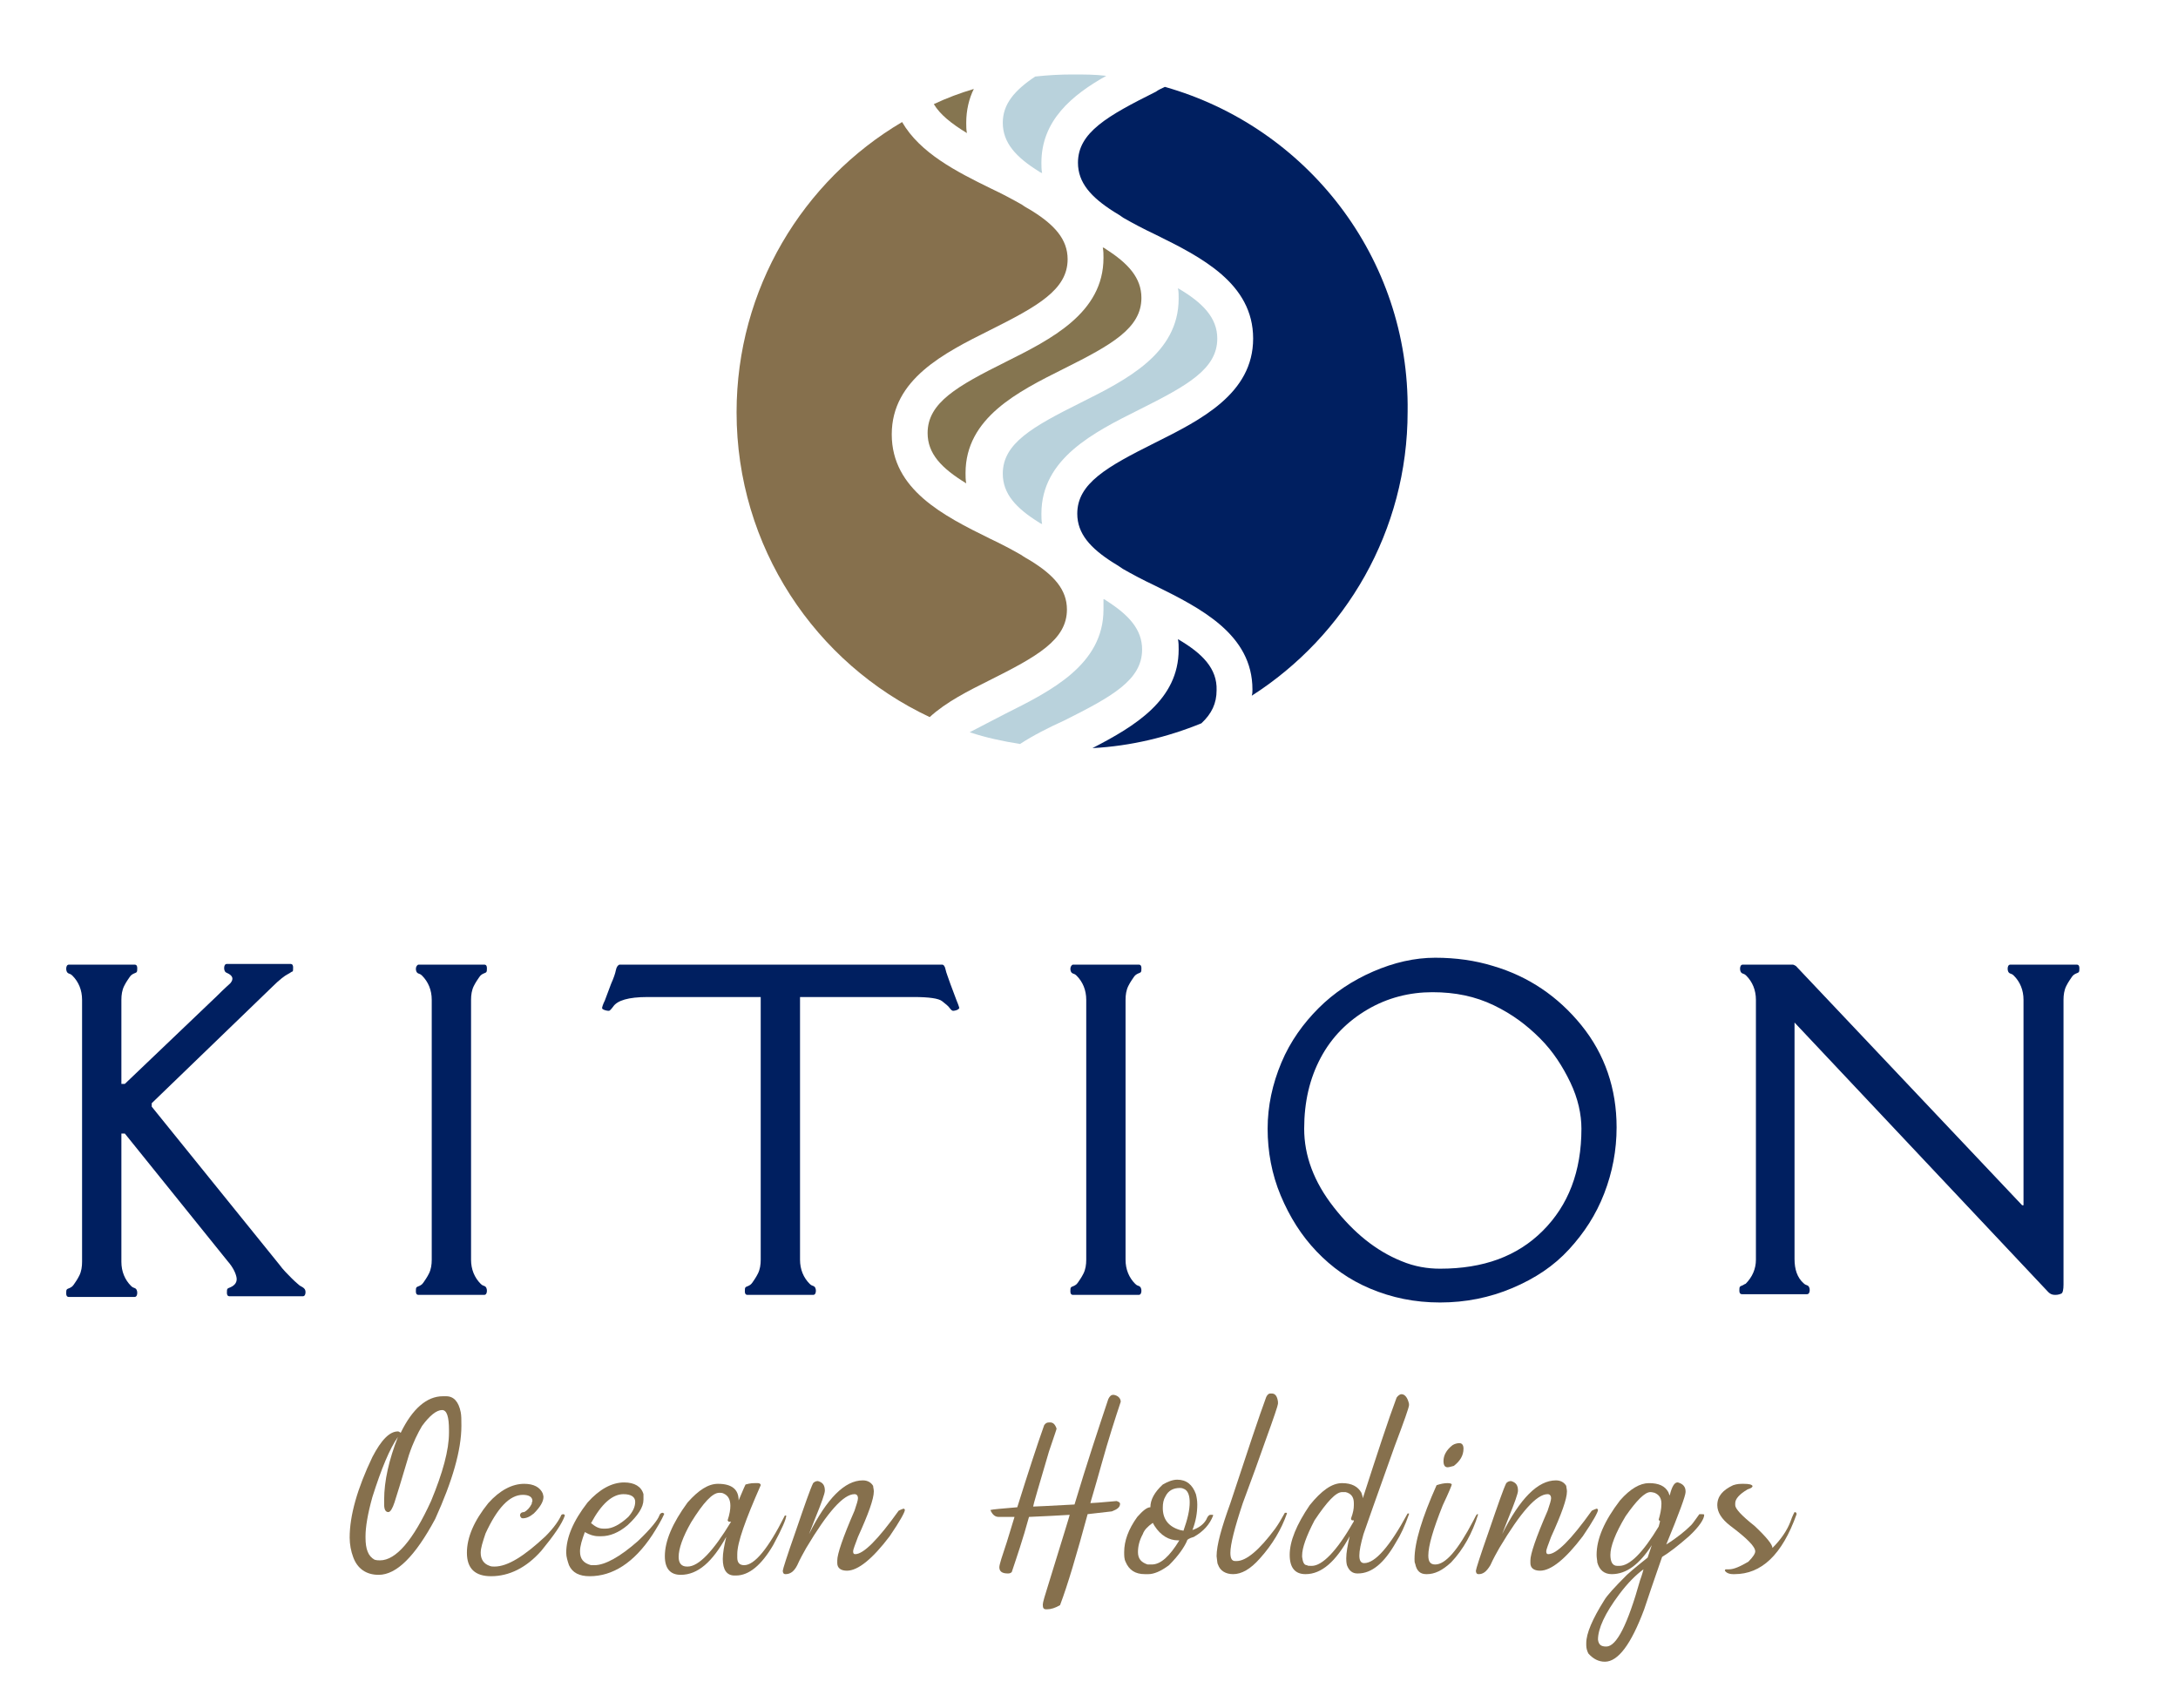
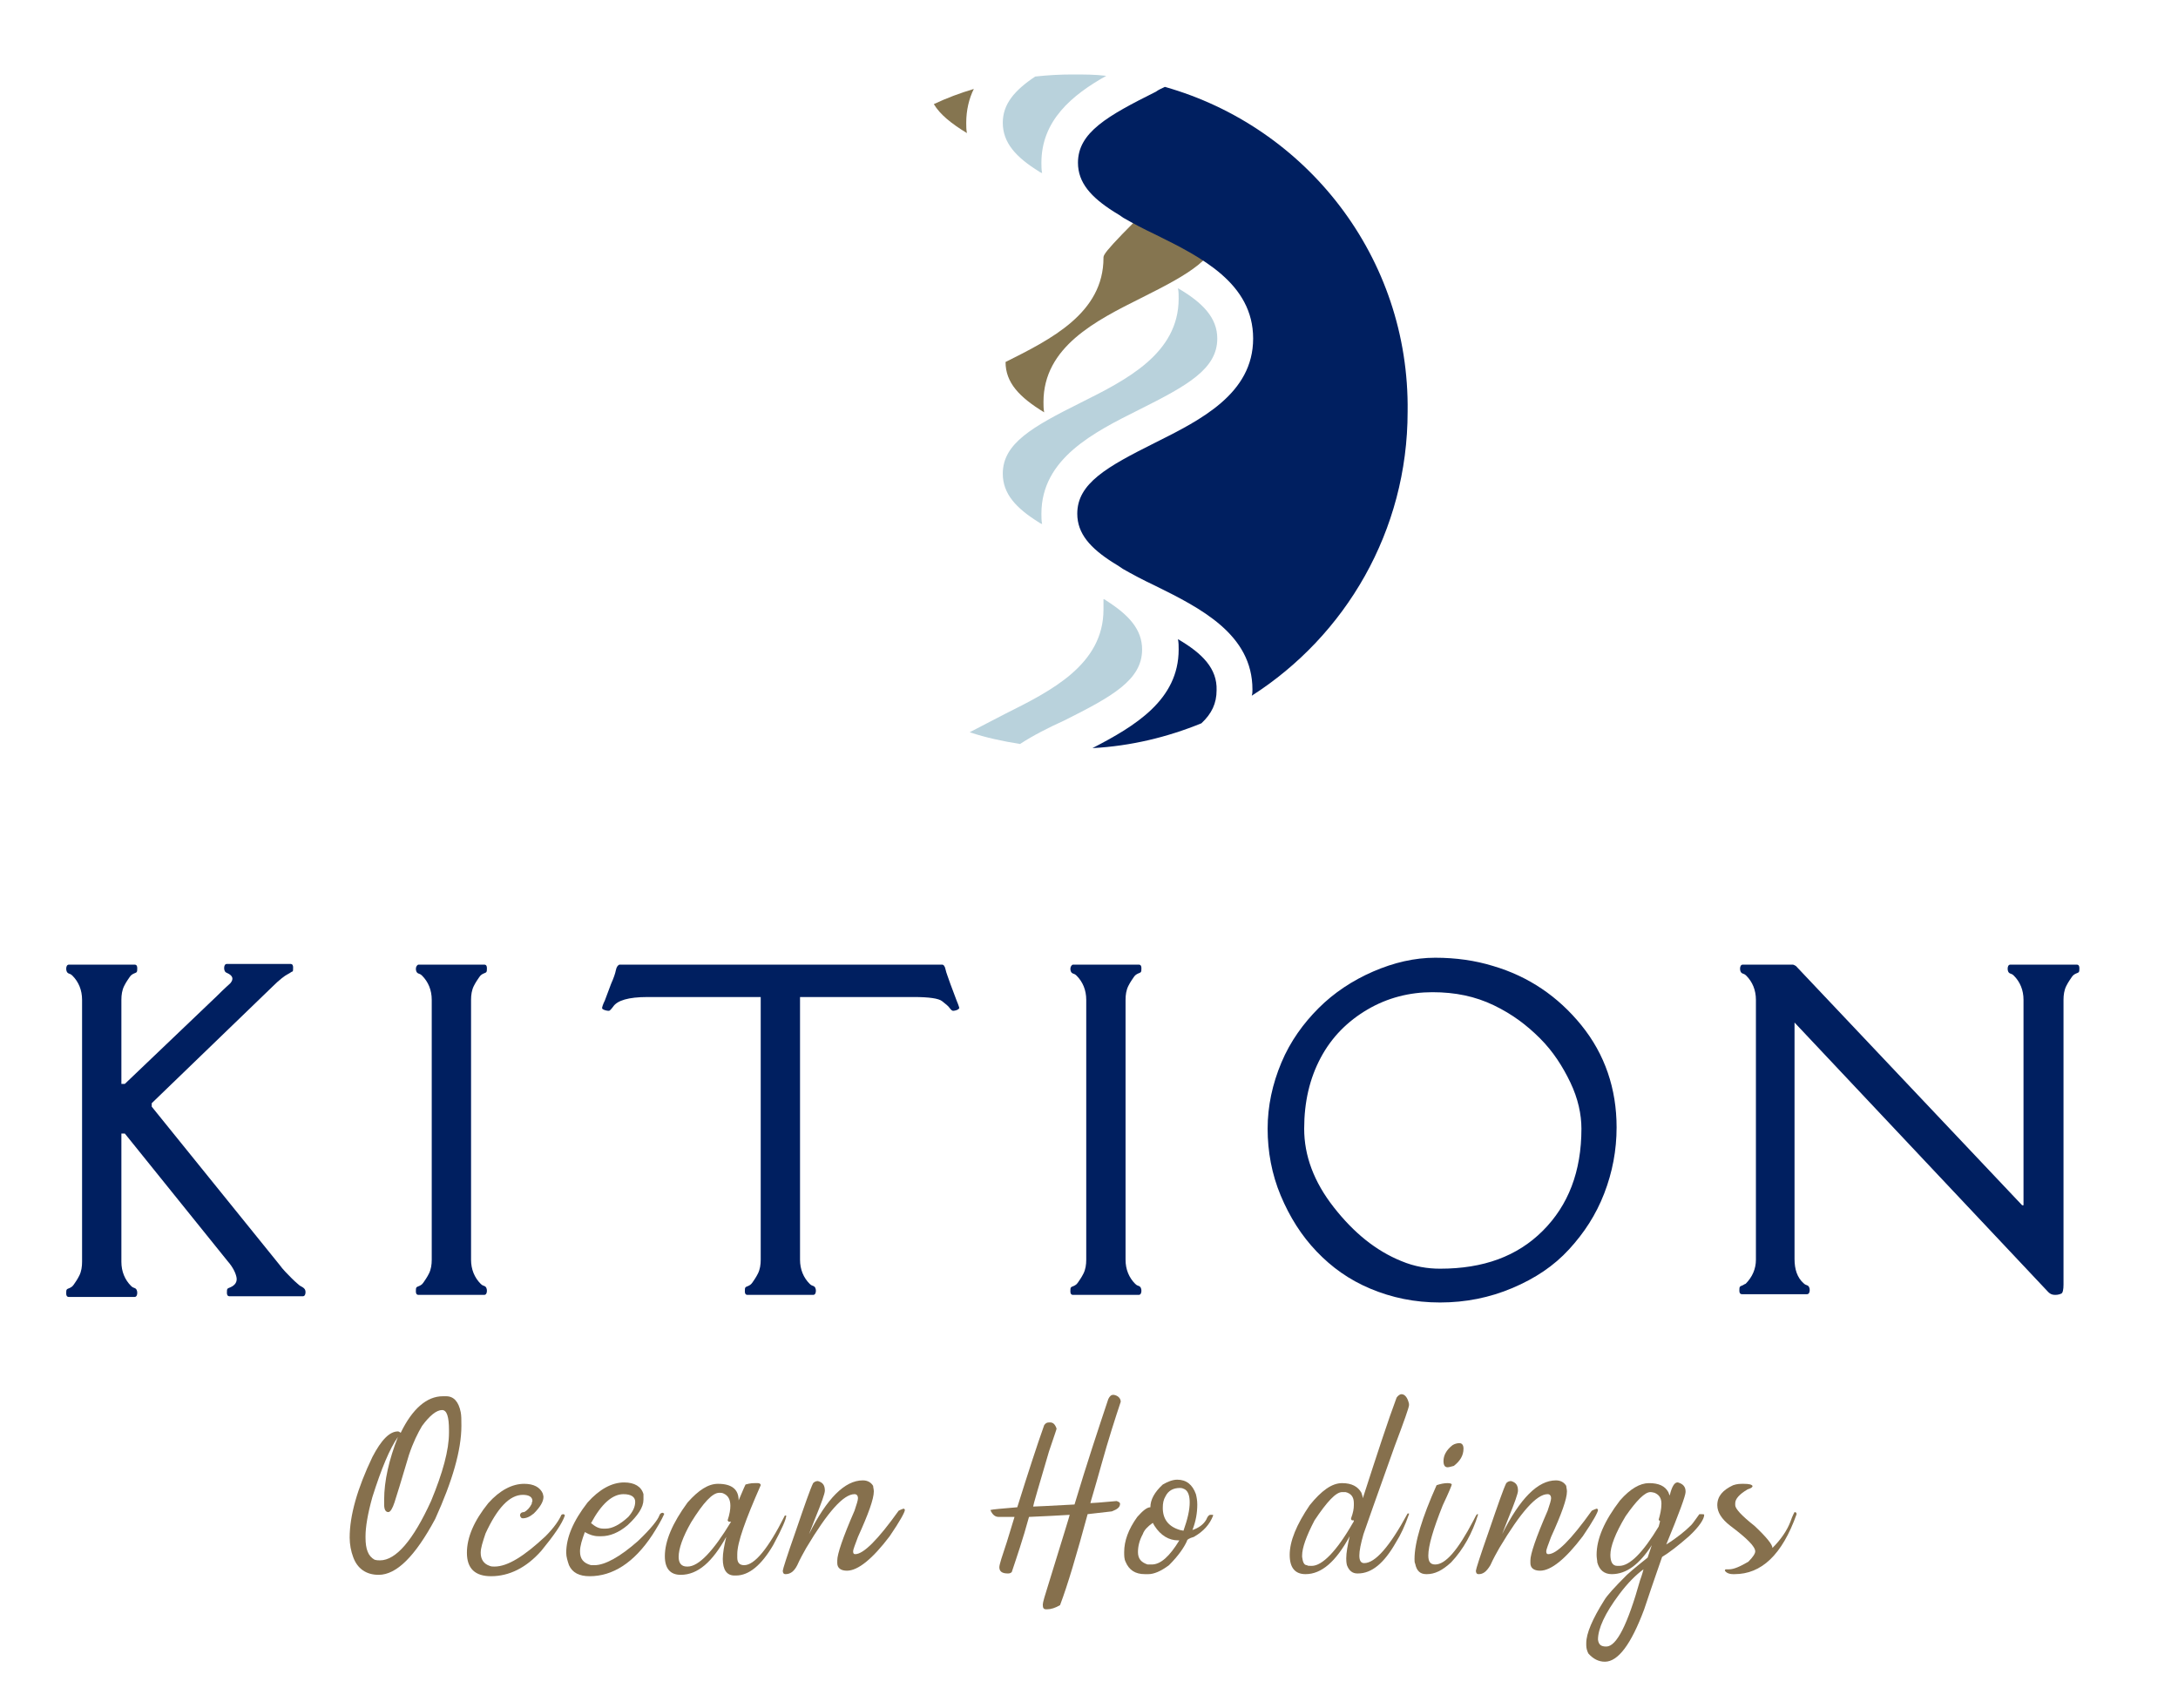
<svg xmlns="http://www.w3.org/2000/svg" version="1.1" id="Layer_1" x="0px" y="0px" viewBox="0 0 315.8 247.7" style="enable-background:new 0 0 315.8 247.7;" xml:space="preserve">
  <style type="text/css">
	.st0{fill:#B9D2DC;}
	.st1{fill:#857550;}
	.st2{fill:#001F60;}
	.st3{fill:#86704D;}
</style>
  <g>
    <g>
      <path class="st0" d="M160,88.4c0,8-7.6,11.8-14.2,15.1c-1.9,1-3.7,1.9-5.2,2.7c2.4,0.8,4.8,1.3,7.3,1.7c2-1.3,4.2-2.4,6.4-3.4    c7-3.5,11.3-5.9,11.3-10.3c0-2.9-1.9-5-5.2-7.1c-0.1-0.1-0.3-0.2-0.4-0.2C160,87.4,160,87.9,160,88.4z" />
-       <path class="st1" d="M160,37.4c0,8-7.6,11.8-14.2,15.1c-7,3.5-11.3,5.9-11.3,10.3c0,3,2,5.1,5.6,7.3c-0.1-0.5-0.1-1-0.1-1.5    c0-8,7.6-11.8,14.2-15.1c7-3.5,11.3-5.9,11.3-10.3c0-2.9-1.9-5-5.2-7.1c-0.1-0.1-0.3-0.2-0.4-0.2C160,36.4,160,36.9,160,37.4z" />
+       <path class="st1" d="M160,37.4c0,8-7.6,11.8-14.2,15.1c0,3,2,5.1,5.6,7.3c-0.1-0.5-0.1-1-0.1-1.5    c0-8,7.6-11.8,14.2-15.1c7-3.5,11.3-5.9,11.3-10.3c0-2.9-1.9-5-5.2-7.1c-0.1-0.1-0.3-0.2-0.4-0.2C160,36.4,160,36.9,160,37.4z" />
      <path class="st0" d="M165.2,59.4c7-3.5,11.3-5.9,11.3-10.3c0-3-2.1-5.2-5.7-7.3c0.1,0.5,0.1,1,0.1,1.5c0,8-7.6,11.8-14.2,15.1    c-7,3.5-11.3,5.9-11.3,10.3c0,2.9,1.9,5,5.3,7.1c0.1,0.1,0.2,0.1,0.4,0.2c-0.1-0.5-0.1-1-0.1-1.5C151,66.5,158.6,62.7,165.2,59.4z    " />
      <path class="st2" d="M170.8,92.7c0.1,0.5,0.1,1,0.1,1.5c0,7.3-6.3,11.1-12.5,14.3c5.6-0.3,10.9-1.6,15.8-3.6    c1.5-1.4,2.2-2.9,2.2-4.8C176.5,97,174.4,94.8,170.8,92.7z" />
-       <path class="st3" d="M143.4,98.7c7-3.5,11.3-5.9,11.3-10.3c0-2.9-1.9-5-5.3-7.1c-0.5-0.3-0.9-0.5-1.3-0.8    c-1.4-0.8-2.9-1.6-4.6-2.4c-6.7-3.3-14.2-7.1-14.2-15.1c0-8,7.6-11.8,14.2-15.1c7-3.5,11.3-5.9,11.3-10.3c0-2.9-1.9-5-5.3-7.1    c-0.5-0.3-0.9-0.5-1.3-0.8c-1.4-0.8-2.9-1.6-4.6-2.4c-4.9-2.4-10.2-5.1-12.8-9.6c-14.4,8.5-24,24.2-24,42.1    c0,19.5,11.4,36.4,28,44.2C137.2,101.8,140.4,100.2,143.4,98.7z" />
      <path class="st0" d="M160.4,11c-1.6-0.2-3.2-0.2-4.9-0.2c-1.8,0-3.6,0.1-5.4,0.3c-3,2-4.7,4-4.7,6.7c0,2.9,1.9,5,5.3,7.1    c0.1,0.1,0.2,0.1,0.4,0.2c-0.1-0.5-0.1-1-0.1-1.5C151,17.5,155.4,13.8,160.4,11z" />
      <path class="st2" d="M168.9,12.6c-0.4,0.2-0.9,0.4-1.3,0.7c-7,3.5-11.3,5.9-11.3,10.3c0,2.9,1.9,5,5.2,7.1c0.5,0.3,1,0.6,1.4,0.9    c1.4,0.8,2.9,1.6,4.6,2.4c6.7,3.3,14.2,7.1,14.2,15.1c0,8-7.6,11.8-14.2,15.1c-7,3.5-11.3,5.9-11.3,10.3c0,2.9,1.9,5,5.2,7.1    c0.5,0.3,1,0.6,1.4,0.9c1.4,0.8,2.9,1.6,4.6,2.4c6.7,3.3,14.2,7.1,14.2,15.1c0,0.3,0,0.6-0.1,0.9c13.6-8.7,22.6-23.9,22.6-41.2    C204.4,37.3,189.4,18.4,168.9,12.6z" />
      <path class="st1" d="M140.2,19.3c-0.1-0.5-0.1-1-0.1-1.5c0-1.8,0.4-3.5,1.1-4.9c-2,0.6-3.9,1.3-5.8,2.2    C136.3,16.6,137.9,17.9,140.2,19.3z" />
    </g>
    <g>
      <path class="st3" d="M54.9,228.4c-1.8,0-3.1-0.9-3.7-2.6c-0.3-0.8-0.5-1.8-0.5-2.8c0-3.2,1.1-7.1,3.3-11.7    c1.3-2.5,2.5-3.7,3.7-3.7c0.1,0,0.3,0.1,0.4,0.2c1.7-3.5,3.8-5.3,6.1-5.3h0.5c1.1,0,1.8,0.8,2.1,2.3c0.1,0.5,0.1,1.1,0.1,2    c0,3.5-1.3,8-3.8,13.5C60.2,225.7,57.5,228.4,54.9,228.4z M55.1,226.3c2.3,0,4.8-2.9,7.4-8.6c1.7-4.1,2.6-7.4,2.6-9.9v-0.4    c0-1.9-0.3-2.9-1-2.9c-0.8,0-1.8,0.8-2.9,2.3c-0.6,1-1.3,2.4-1.9,4.2c-1.1,3.7-1.8,6-2.1,6.9s-0.6,1.4-0.9,1.4    c-0.4,0-0.6-0.4-0.6-1.1v-0.7c0-2.7,0.7-5.8,2-9.1c0,0,0,0,0,0c-1.2,1.7-2.4,4.6-3.7,8.7c-0.7,2.5-1,4.4-1,5.7c0,0.1,0,0.2,0,0.2    c0,1.7,0.4,2.7,1.3,3.2C54.6,226.3,54.9,226.3,55.1,226.3z" />
      <path class="st3" d="M71.2,228.6c-2.3,0-3.5-1.1-3.5-3.4c0-2.2,1-4.6,3.1-7.2c1.7-1.9,3.5-2.8,5.2-2.8c1.4,0,2.3,0.5,2.7,1.4    c0,0.1,0.1,0.3,0.1,0.5c0,0.7-0.5,1.5-1.4,2.4c-0.6,0.5-1.1,0.7-1.6,0.7c-0.2,0-0.3-0.1-0.4-0.4c0-0.3,0.2-0.5,0.6-0.5    c0.4-0.2,0.8-0.6,1.1-1.2c0-0.2,0.1-0.4,0.1-0.4c0-0.6-0.5-0.9-1.4-0.9c-1.9,0-3.7,1.9-5.4,5.6c-0.4,1.2-0.7,2.1-0.7,2.8    c0,0.9,0.4,1.6,1.3,1.9c0.2,0.1,0.5,0.1,0.7,0.1c1.9,0,4.3-1.5,7.4-4.4c1.3-1.3,2-2.4,2.3-3.1l0.2-0.1c0.2,0,0.3,0.1,0.3,0.2    c-0.4,1.2-1.6,2.9-3.4,5.1C76.3,227.4,73.8,228.6,71.2,228.6z" />
      <path class="st3" d="M85.5,228.6c-1.5,0-2.5-0.5-3-1.6c-0.2-0.6-0.4-1.2-0.4-1.8c0-2.2,1-4.6,3.1-7.3c1.7-1.9,3.5-2.9,5.3-2.9    c1.5,0,2.5,0.6,2.8,1.7c0,0.1,0,0.4,0,0.8c0,1.1-0.8,2.3-2.3,3.7c-1.3,1.1-2.6,1.6-3.8,1.6h-0.4c-0.7,0-1.3-0.2-2-0.6    c-0.4,1.1-0.7,2-0.7,2.8c0,1.1,0.5,1.7,1.6,2c0.2,0,0.3,0,0.5,0c1.5,0,3.7-1.2,6.3-3.5c1.9-1.8,2.9-3.1,3.1-3.7    c0.1-0.3,0.3-0.4,0.5-0.4c0.2,0.1,0.2,0.1,0.2,0.2c-0.4,0.9-1,1.9-1.7,3C91.9,226.7,88.8,228.6,85.5,228.6z M87.8,221.7    c1,0,2.1-0.6,3.3-1.7c0.7-0.8,1-1.5,1-2.2s-0.6-1.1-1.7-1.1c-1.6,0-3.2,1.4-4.7,4.2c0.6,0.5,1.1,0.8,1.8,0.8H87.8z" />
      <path class="st3" d="M98.7,228.4c-1.5,0-2.3-0.9-2.3-2.7c0-2.2,1.1-4.8,3.3-7.8c1.6-1.8,3-2.7,4.4-2.7c2,0,3,0.8,3,2.4h0    c0.4-0.9,0.7-1.7,1-2.3c0.7-0.2,1.1-0.2,1.4-0.2h0.4c0.2,0,0.4,0.1,0.4,0.3c-2.2,5-3.4,8.3-3.4,10v0.5c0,0.7,0.3,1.1,1,1.1    c1.5,0,3.5-2.4,5.9-7.2l0.2,0c0,0.5-0.6,1.9-1.9,4.3c-1.7,2.9-3.5,4.4-5.4,4.4h-0.2c-1.1,0-1.7-0.8-1.7-2.4c0-0.9,0.2-1.9,0.5-3.2    c0,0,0,0,0,0C103.3,226.5,101.2,228.4,98.7,228.4z M99.7,227.2c1.6,0,3.7-2.2,6.3-6.5l-0.3,0c-0.1,0-0.1-0.1-0.2-0.2    c0.3-0.9,0.4-1.6,0.4-2.1c0-0.9-0.3-1.5-1-1.8c-0.2-0.1-0.4-0.1-0.6-0.1c-1,0-2.3,1.4-4.1,4.3c-1.2,2.1-1.8,3.8-1.8,5    c0,0.9,0.4,1.4,1.2,1.4H99.7z" />
      <path class="st3" d="M113.9,228.3c-0.3,0-0.4-0.2-0.4-0.5c0-0.2,0.6-2.1,1.9-5.8c1.3-3.8,2.1-6.1,2.5-6.9c0.2-0.2,0.4-0.3,0.7-0.3    c0.7,0.2,1,0.6,1,1.4c0,0.4-0.5,1.8-1.4,4l-0.9,2.3c0,0,0,0,0,0c2.6-5.2,5.2-7.8,7.8-7.8c0.7,0,1.2,0.3,1.5,0.8    c0,0.2,0.1,0.5,0.1,0.8c0,1.1-0.8,3.3-2.3,6.6c-0.4,1.1-0.7,1.8-0.7,2.1c0,0.3,0.1,0.4,0.3,0.4c1.2,0,3.3-2.1,6.3-6.3    c0.2-0.1,0.4-0.2,0.7-0.3c0.1,0,0.2,0.1,0.2,0.2c0,0.3-0.7,1.6-2.2,3.8c-2.5,3.3-4.6,5-6.2,5c-0.9,0-1.4-0.4-1.4-1.1v-0.4    c0-0.9,0.8-3.3,2.5-7.2c0.3-0.9,0.5-1.5,0.5-1.8c0-0.4-0.2-0.6-0.5-0.6c-1.6,0-3.9,2.6-7,7.8c-0.4,0.7-0.9,1.6-1.3,2.5    C115.1,228,114.5,228.3,113.9,228.3z" />
      <path class="st3" d="M151.8,233.4h-0.1c-0.4,0-0.5-0.2-0.5-0.7c0-0.3,0.3-1.3,0.9-3.2c2-6.5,3-9.7,3-9.8h0    c-1.6,0.1-3.6,0.2-5.9,0.3c-0.9,3.3-1.8,5.9-2.5,8c-0.2,0.2-0.4,0.2-0.6,0.2c-0.8,0-1.2-0.3-1.2-0.9c0-0.4,0.4-1.6,1.1-3.7    l1.1-3.6c-0.7,0-1.5,0-2.3,0c-0.5,0-0.9-0.3-1.2-1c0.3-0.1,1.6-0.2,3.9-0.4c1.6-5.1,2.9-9.1,3.9-11.9c0.2-0.3,0.4-0.4,0.7-0.4h0.2    c0.4,0,0.7,0.3,0.9,0.9c0,0.1-0.4,1.2-1.1,3.3c-1.5,5.1-2.3,7.8-2.3,8c0.3,0,2.3-0.1,6-0.3c1.8-6,3.5-11.1,4.9-15.3    c0.2-0.4,0.4-0.6,0.7-0.6h0.1c0.6,0.1,1,0.5,1,1c-0.8,2.4-1.8,5.5-2.8,9.1c-1,3.6-1.6,5.5-1.6,5.6c0.3,0,1.6-0.1,3.8-0.3    c0.3,0.1,0.5,0.2,0.5,0.4c0,0.5-0.4,0.8-1.2,1.1l-3.5,0.4c-1.6,5.9-2.9,10.3-4,13.2C153,233.2,152.4,233.4,151.8,233.4z" />
      <path class="st3" d="M166.5,228.3H166c-1.4,0-2.3-0.6-2.8-1.8c-0.2-0.4-0.2-0.9-0.2-1.4c0-1.6,0.6-3.3,1.9-5.1    c0.8-0.9,1.4-1.4,1.9-1.4c0-1.1,0.6-2.2,1.8-3.3c0.7-0.4,1.4-0.7,2.1-0.7c1.3,0,2.2,0.7,2.7,2.1c0.1,0.4,0.2,0.9,0.2,1.5    c0,1.2-0.2,2.4-0.7,3.7h0c0.9-0.3,1.6-0.8,2-1.5c0.2-0.5,0.4-0.7,0.6-0.7h0.3c0.1,0,0.1,0,0.1,0.1c-0.5,1.3-1.4,2.3-2.8,3.1    c-0.7,0.2-1,0.4-1,0.6c-0.4,0.9-1.2,2.1-2.6,3.5C168.3,227.9,167.3,228.3,166.5,228.3z M167,226.9c1.3,0,2.6-1.2,4-3.5v0h-0.2    c-1.3,0-2.5-0.7-3.4-2.1c-0.1-0.2-0.2-0.3-0.2-0.4h-0.1c-0.7,0.5-1.2,1-1.4,1.6c-0.5,0.9-0.7,1.8-0.7,2.6c0,1,0.5,1.5,1.4,1.8    L167,226.9z M171.6,222c0.6-1.7,0.9-3,0.9-4.1c0-0.9-0.2-1.6-0.7-1.9c-0.2-0.1-0.4-0.2-0.7-0.2c-1,0-1.7,0.4-2.1,1.2    c-0.3,0.5-0.4,1-0.4,1.7c0,1.6,0.8,2.7,2.5,3.2L171.6,222z" />
-       <path class="st3" d="M178.8,228.3c-1.1,0-1.9-0.5-2.2-1.4c-0.1-0.1-0.1-0.5-0.2-1.2c0-1.6,0.7-4.1,2-7.7    c2.5-7.6,4.2-12.7,5.2-15.4c0.2-0.4,0.4-0.5,0.6-0.5h0.2c0.5,0,0.8,0.4,0.9,1.2v0.3c0,0.2-0.6,2-1.8,5.3c-0.9,2.6-2,5.6-3.3,9.1    c-1.2,3.6-1.8,6-1.8,7.2c0,0.8,0.2,1.2,0.7,1.2h0.2c1.4,0,3.3-1.6,5.6-4.7c0.5-0.7,0.9-1.4,1.4-2.3c0,0,0.1,0,0.2,0    c0.1,0,0.1,0,0.1,0.1c-0.8,2.3-2.1,4.5-3.9,6.5C181.3,227.6,180,228.3,178.8,228.3z" />
      <path class="st3" d="M189.3,228.3c-1.5,0-2.3-0.9-2.3-2.8c0-2,1-4.4,2.9-7.2c1.7-2.1,3.2-3.2,4.7-3.2c1.4,0,2.3,0.5,2.8,1.4    c0.1,0.3,0.2,0.6,0.2,0.8h0c2.1-6.5,3.7-11.4,4.9-14.6c0.2-0.3,0.5-0.5,0.7-0.5c0.5,0,0.9,0.5,1.1,1.4v0.2c0,0.3-0.7,2.3-2.1,6    c-2.6,7.3-4.1,11.5-4.5,12.7c-0.4,1.4-0.6,2.4-0.6,3.1c0,0.7,0.2,1.1,0.7,1.1c1.6,0,3.7-2.4,6.3-7.2l0.2,0l0,0.1    c-0.6,1.7-1.2,3-1.9,4.1c-1.7,3-3.5,4.5-5.5,4.5h-0.1c-0.7,0-1.2-0.4-1.5-1.2c-0.1-0.4-0.1-0.8-0.1-1c0-0.8,0.2-1.9,0.5-3.2    c0,0,0,0,0,0C193.7,226.5,191.6,228.3,189.3,228.3z M190.2,227.1c1.5,0,3.6-2.1,6-6.3c0.1-0.1,0.1-0.2,0.1-0.3l-0.2,0    c-0.1,0-0.2-0.1-0.2-0.2v-0.1c0.3-0.8,0.4-1.4,0.4-1.9v-0.3c0-0.9-0.4-1.4-1.2-1.6c-0.1,0-0.3,0-0.5,0c-0.9,0-2.2,1.4-4,4.1    c-1.2,2.3-1.8,4-1.8,5.1v0.2c0.1,0.8,0.3,1.2,0.7,1.2C189.6,227.1,189.8,227.1,190.2,227.1z" />
      <path class="st3" d="M206.9,228.3h-0.1c-0.9,0-1.4-0.5-1.6-1.5c-0.1-0.2-0.1-0.4-0.1-0.7c0-2.4,1.1-6,3.2-10.7    c0.6-0.2,1.1-0.3,1.6-0.3c0.4,0,0.6,0.1,0.6,0.2c0,0.1-0.4,1.1-1.3,3c-1.4,3.5-2.1,5.9-2.1,7.3c0,0.9,0.3,1.3,1,1.3    c1.5,0,3.3-2.1,5.5-6.3c0.3-0.6,0.5-1,0.6-1h0.1c0,0.1,0,0.1,0,0.1c-0.8,2.6-2.1,5-3.9,6.9C209.1,227.8,208,228.3,206.9,228.3z     M209.9,212.8c-0.4,0-0.6-0.3-0.6-0.9c0-0.8,0.4-1.6,1.3-2.3c0.3-0.2,0.7-0.3,1-0.3c0.4,0,0.6,0.3,0.6,0.8c0,1-0.5,1.8-1.4,2.5    C210.4,212.7,210.1,212.8,209.9,212.8z" />
      <path class="st3" d="M214.4,228.3c-0.3,0-0.4-0.2-0.4-0.5c0-0.2,0.6-2.1,1.9-5.8c1.3-3.8,2.1-6.1,2.5-6.9c0.2-0.2,0.4-0.3,0.7-0.3    c0.7,0.2,1,0.6,1,1.4c0,0.4-0.5,1.8-1.4,4l-0.9,2.3c0,0,0,0,0,0c2.6-5.2,5.2-7.8,7.8-7.8c0.7,0,1.2,0.3,1.5,0.8    c0,0.2,0.1,0.5,0.1,0.8c0,1.1-0.8,3.3-2.3,6.6c-0.4,1.1-0.7,1.8-0.7,2.1c0,0.3,0.1,0.4,0.3,0.4c1.2,0,3.3-2.1,6.3-6.3    c0.2-0.1,0.4-0.2,0.7-0.3c0.1,0,0.2,0.1,0.2,0.2c0,0.3-0.7,1.6-2.2,3.8c-2.5,3.3-4.6,5-6.2,5c-0.9,0-1.4-0.4-1.4-1.1v-0.4    c0-0.9,0.8-3.3,2.5-7.2c0.3-0.9,0.5-1.5,0.5-1.8c0-0.4-0.2-0.6-0.5-0.6c-1.6,0-3.9,2.6-7,7.8c-0.4,0.7-0.9,1.6-1.3,2.5    C215.5,228,215,228.3,214.4,228.3z" />
      <path class="st3" d="M232.7,241c-0.9,0-1.7-0.4-2.4-1.2c-0.2-0.4-0.3-0.8-0.3-1.2v-0.3c0-1.4,0.9-3.5,2.6-6.2    c0.4-0.7,1.5-1.9,3.3-3.7c1-0.9,2-1.7,3-2.5l0.6-1.8c-1.8,2.8-3.7,4.2-5.8,4.2c-1.1,0-1.8-0.6-2.1-1.7c0-0.3-0.1-0.6-0.1-1.1    c0-2.3,1.1-4.9,3.4-7.9c1.5-1.7,2.9-2.5,4.2-2.5c1.4,0,2.3,0.4,2.8,1.3c0.1,0.3,0.2,0.5,0.2,0.5c0.3-1.3,0.7-1.9,1.1-1.9h0.1    c0.7,0.2,1.1,0.6,1.1,1.3c0,0,0,0,0,0.1c0,0.5-0.9,3-2.8,7.6h0c1.6-1,2.8-2,3.6-2.8c0.3-0.3,0.6-0.8,1.2-1.6c0,0,0.1,0,0.2,0    c0.3,0,0.5,0,0.5,0.1c0,0.6-0.7,1.7-2.2,3.1c-1.6,1.4-2.9,2.4-3.9,3c-0.2,0.6-1.1,3.1-2.6,7.6C236.5,238.5,234.6,241,232.7,241z     M232.9,238.8c1.5,0,3.1-3.2,4.9-9.6c0.1-0.3,0.3-0.8,0.5-1.6c-1.1,0.8-2.3,2-3.5,3.6c-2.1,2.8-3.1,5-3.1,6.6    C231.8,238.5,232.1,238.8,232.9,238.8z M234.8,227.1c1.5,0,3.4-1.9,5.7-5.7c0.1-0.4,0.2-0.7,0.2-0.8c-0.1-0.1-0.2-0.1-0.2-0.2    c0.2-0.7,0.4-1.5,0.4-2.3c0-0.8-0.3-1.3-1-1.6c-0.1,0-0.3-0.1-0.6-0.1c-0.8,0-2,1.2-3.6,3.5c-1.5,2.5-2.2,4.4-2.2,5.6    c0,1,0.3,1.6,1,1.6H234.8z" />
      <path class="st3" d="M251.5,228.3h-0.2c-0.6,0-1-0.2-1.2-0.5c0-0.1,0-0.1,0.1-0.2h0.5c0.7,0,1.6-0.4,2.8-1.1c0.7-0.7,1-1.2,1-1.5    c0-0.7-1.2-1.9-3.6-3.7c-1.3-1-1.9-2-1.9-3c0-1.3,0.8-2.2,2.3-2.9c0.6-0.2,1-0.2,1.5-0.2c0.8,0,1.2,0.1,1.3,0.3v0.1    c-0.1,0.2-0.4,0.3-0.7,0.4c-1.2,0.7-1.8,1.4-1.8,2v0.3c0,0.5,0.9,1.5,2.8,3c1.7,1.6,2.6,2.7,2.6,3.2h0c1.2-1.2,2.1-2.5,2.6-3.8    c0.3-0.9,0.6-1.4,0.6-1.4c0.2,0,0.3,0.1,0.3,0.3C258.4,225.5,255.4,228.3,251.5,228.3z" />
    </g>
    <g>
      <path class="st2" d="M22,160.5l18.5,22.9c0.5,0.7,1.2,1.4,1.8,2s1,0.9,1.1,1s0.2,0.1,0.5,0.3s0.4,0.4,0.4,0.7s-0.1,0.6-0.4,0.6    H33.3c-0.3,0-0.4-0.2-0.4-0.5s0-0.5,0.1-0.6s0.2-0.1,0.4-0.2c0.7-0.3,1-0.8,0.9-1.4s-0.5-1.5-1.3-2.4l-14.9-18.5h-0.5v18.6    c0,1.4,0.5,2.6,1.4,3.5c0.1,0.1,0.2,0.2,0.5,0.3s0.4,0.4,0.4,0.7s-0.1,0.6-0.4,0.6H10c-0.3,0-0.4-0.2-0.4-0.5s0-0.5,0.1-0.6    s0.2-0.1,0.4-0.2s0.4-0.2,0.6-0.5s0.5-0.7,0.8-1.3s0.4-1.3,0.4-2V145c0-1.4-0.5-2.6-1.4-3.5c-0.1-0.1-0.2-0.2-0.5-0.3    s-0.4-0.4-0.4-0.7s0.1-0.6,0.4-0.6h9.5c0.3,0,0.4,0.2,0.4,0.5s0,0.5-0.1,0.6s-0.2,0.1-0.4,0.2s-0.4,0.2-0.6,0.5s-0.5,0.7-0.8,1.3    s-0.4,1.3-0.4,2v12.2h0.5l13.3-12.7c1.2-1.2,1.9-1.8,2-1.9c0.5-0.6,0.4-1.1-0.5-1.5c-0.3-0.1-0.4-0.4-0.4-0.7s0.1-0.6,0.4-0.6h9.2    c0.3,0,0.4,0.2,0.4,0.5s0,0.6-0.1,0.6s-0.3,0.2-0.7,0.4s-1.2,0.8-2.2,1.8L22,160V160.5z" />
      <path class="st2" d="M60.7,139.9h9.5c0.3,0,0.4,0.2,0.4,0.5s0,0.5-0.1,0.6s-0.2,0.1-0.4,0.2s-0.4,0.2-0.6,0.5s-0.5,0.7-0.8,1.3    s-0.4,1.3-0.4,2v37.7c0,1.4,0.5,2.6,1.4,3.5c0.1,0.1,0.2,0.2,0.5,0.3s0.4,0.4,0.4,0.7s-0.1,0.6-0.4,0.6h-9.5    c-0.3,0-0.4-0.2-0.4-0.5s0-0.5,0.1-0.6s0.2-0.1,0.4-0.2s0.4-0.2,0.6-0.5s0.5-0.7,0.8-1.3s0.4-1.3,0.4-2V145c0-1.4-0.5-2.6-1.4-3.5    c-0.1-0.1-0.2-0.2-0.5-0.3s-0.4-0.4-0.4-0.7S60.5,139.9,60.7,139.9z" />
      <path class="st2" d="M136.6,139.9c0.2,0,0.4,0.2,0.5,0.7s0.4,1.2,0.7,2.1l0.9,2.4c0.3,0.7,0.4,1.1,0.4,1.1s-0.1,0.2-0.4,0.3    s-0.5,0.1-0.5,0.1c-0.1,0-0.3-0.1-0.5-0.4s-0.6-0.6-1.1-1s-1.9-0.6-4.1-0.6h-16.5v38.1c0,1.4,0.5,2.6,1.4,3.5    c0.1,0.1,0.2,0.2,0.5,0.3s0.4,0.4,0.4,0.7s-0.1,0.6-0.4,0.6h-9.5c-0.3,0-0.4-0.2-0.4-0.5s0-0.5,0.1-0.6s0.2-0.1,0.4-0.2    s0.4-0.2,0.6-0.5s0.5-0.7,0.8-1.3s0.4-1.3,0.4-2v-38.1H93.9c-2.8,0-4.4,0.5-5,1.4c-0.3,0.4-0.5,0.6-0.6,0.6s-0.3,0-0.6-0.1    s-0.4-0.2-0.4-0.3s0.1-0.5,0.4-1.1l0.9-2.4c0.4-0.9,0.6-1.5,0.7-2s0.3-0.7,0.5-0.8H136.6z" />
      <path class="st2" d="M155.6,139.9h9.5c0.3,0,0.4,0.2,0.4,0.5s0,0.5-0.1,0.6s-0.2,0.1-0.4,0.2s-0.4,0.2-0.6,0.5s-0.5,0.7-0.8,1.3    s-0.4,1.3-0.4,2v37.7c0,1.4,0.5,2.6,1.4,3.5c0.1,0.1,0.2,0.2,0.5,0.3s0.4,0.4,0.4,0.7s-0.1,0.6-0.4,0.6h-9.5    c-0.3,0-0.4-0.2-0.4-0.5s0-0.5,0.1-0.6s0.2-0.1,0.4-0.2s0.4-0.2,0.6-0.5s0.5-0.7,0.8-1.3s0.4-1.3,0.4-2V145c0-1.4-0.5-2.6-1.4-3.5    c-0.1-0.1-0.2-0.2-0.5-0.3s-0.4-0.4-0.4-0.7S155.4,139.9,155.6,139.9z" />
      <path class="st2" d="M190.9,181.5c-2.2-2.3-3.9-5-5.2-8.1s-1.9-6.4-1.9-9.7s0.7-6.5,2-9.6s3.2-5.7,5.4-7.9s4.9-4,7.9-5.3s6-2,9-2    s5.8,0.4,8.4,1.2c5.1,1.5,9.4,4.4,12.8,8.6s5.1,9.2,5.1,14.8c0,3.3-0.6,6.5-1.8,9.6s-2.9,5.7-5.1,8.1s-4.9,4.2-8.2,5.6    s-6.8,2.1-10.5,2.1s-7-0.7-10.1-2S193.1,183.8,190.9,181.5z M203.2,182.9c1.9,0.8,3.8,1.1,5.6,1.1c6.3,0,11.2-1.8,14.9-5.5    s5.6-8.6,5.6-14.8c0-2.1-0.5-4.4-1.6-6.7s-2.5-4.5-4.4-6.4s-4-3.5-6.7-4.8s-5.6-1.9-8.9-1.9s-6.5,0.8-9.4,2.5s-5.2,4-6.8,7    s-2.4,6.4-2.4,10.3s1.4,7.7,4.3,11.4S199.5,181.4,203.2,182.9z" />
      <path class="st2" d="M259.9,139.9c0.2,0,0.3,0.1,0.5,0.2l32.8,34.7h0.2V145c0-1.4-0.5-2.6-1.4-3.5c-0.1-0.1-0.2-0.2-0.5-0.3    s-0.4-0.4-0.4-0.7s0.1-0.6,0.4-0.6h9.6c0.3,0,0.4,0.2,0.4,0.5s0,0.5-0.1,0.6s-0.2,0.1-0.4,0.2s-0.4,0.2-0.6,0.5s-0.5,0.7-0.8,1.3    s-0.4,1.3-0.4,2v41.3c0,0.7-0.1,1.2-0.3,1.3s-0.5,0.2-0.9,0.2s-0.7-0.1-1-0.4l-36.8-39.1v34.3c0,1.5,0.4,2.7,1.3,3.5    c0.1,0.1,0.2,0.2,0.5,0.3s0.4,0.4,0.4,0.7s-0.1,0.6-0.4,0.6h-9.4c-0.3,0-0.4-0.2-0.4-0.5s0-0.5,0.1-0.6s0.2-0.1,0.4-0.2    s0.3-0.2,0.4-0.2c1-1,1.5-2.2,1.5-3.5V145c0-1.4-0.5-2.6-1.4-3.5c-0.1-0.1-0.2-0.2-0.5-0.3s-0.4-0.4-0.4-0.7s0.1-0.6,0.4-0.6    H259.9z" />
    </g>
  </g>
</svg>